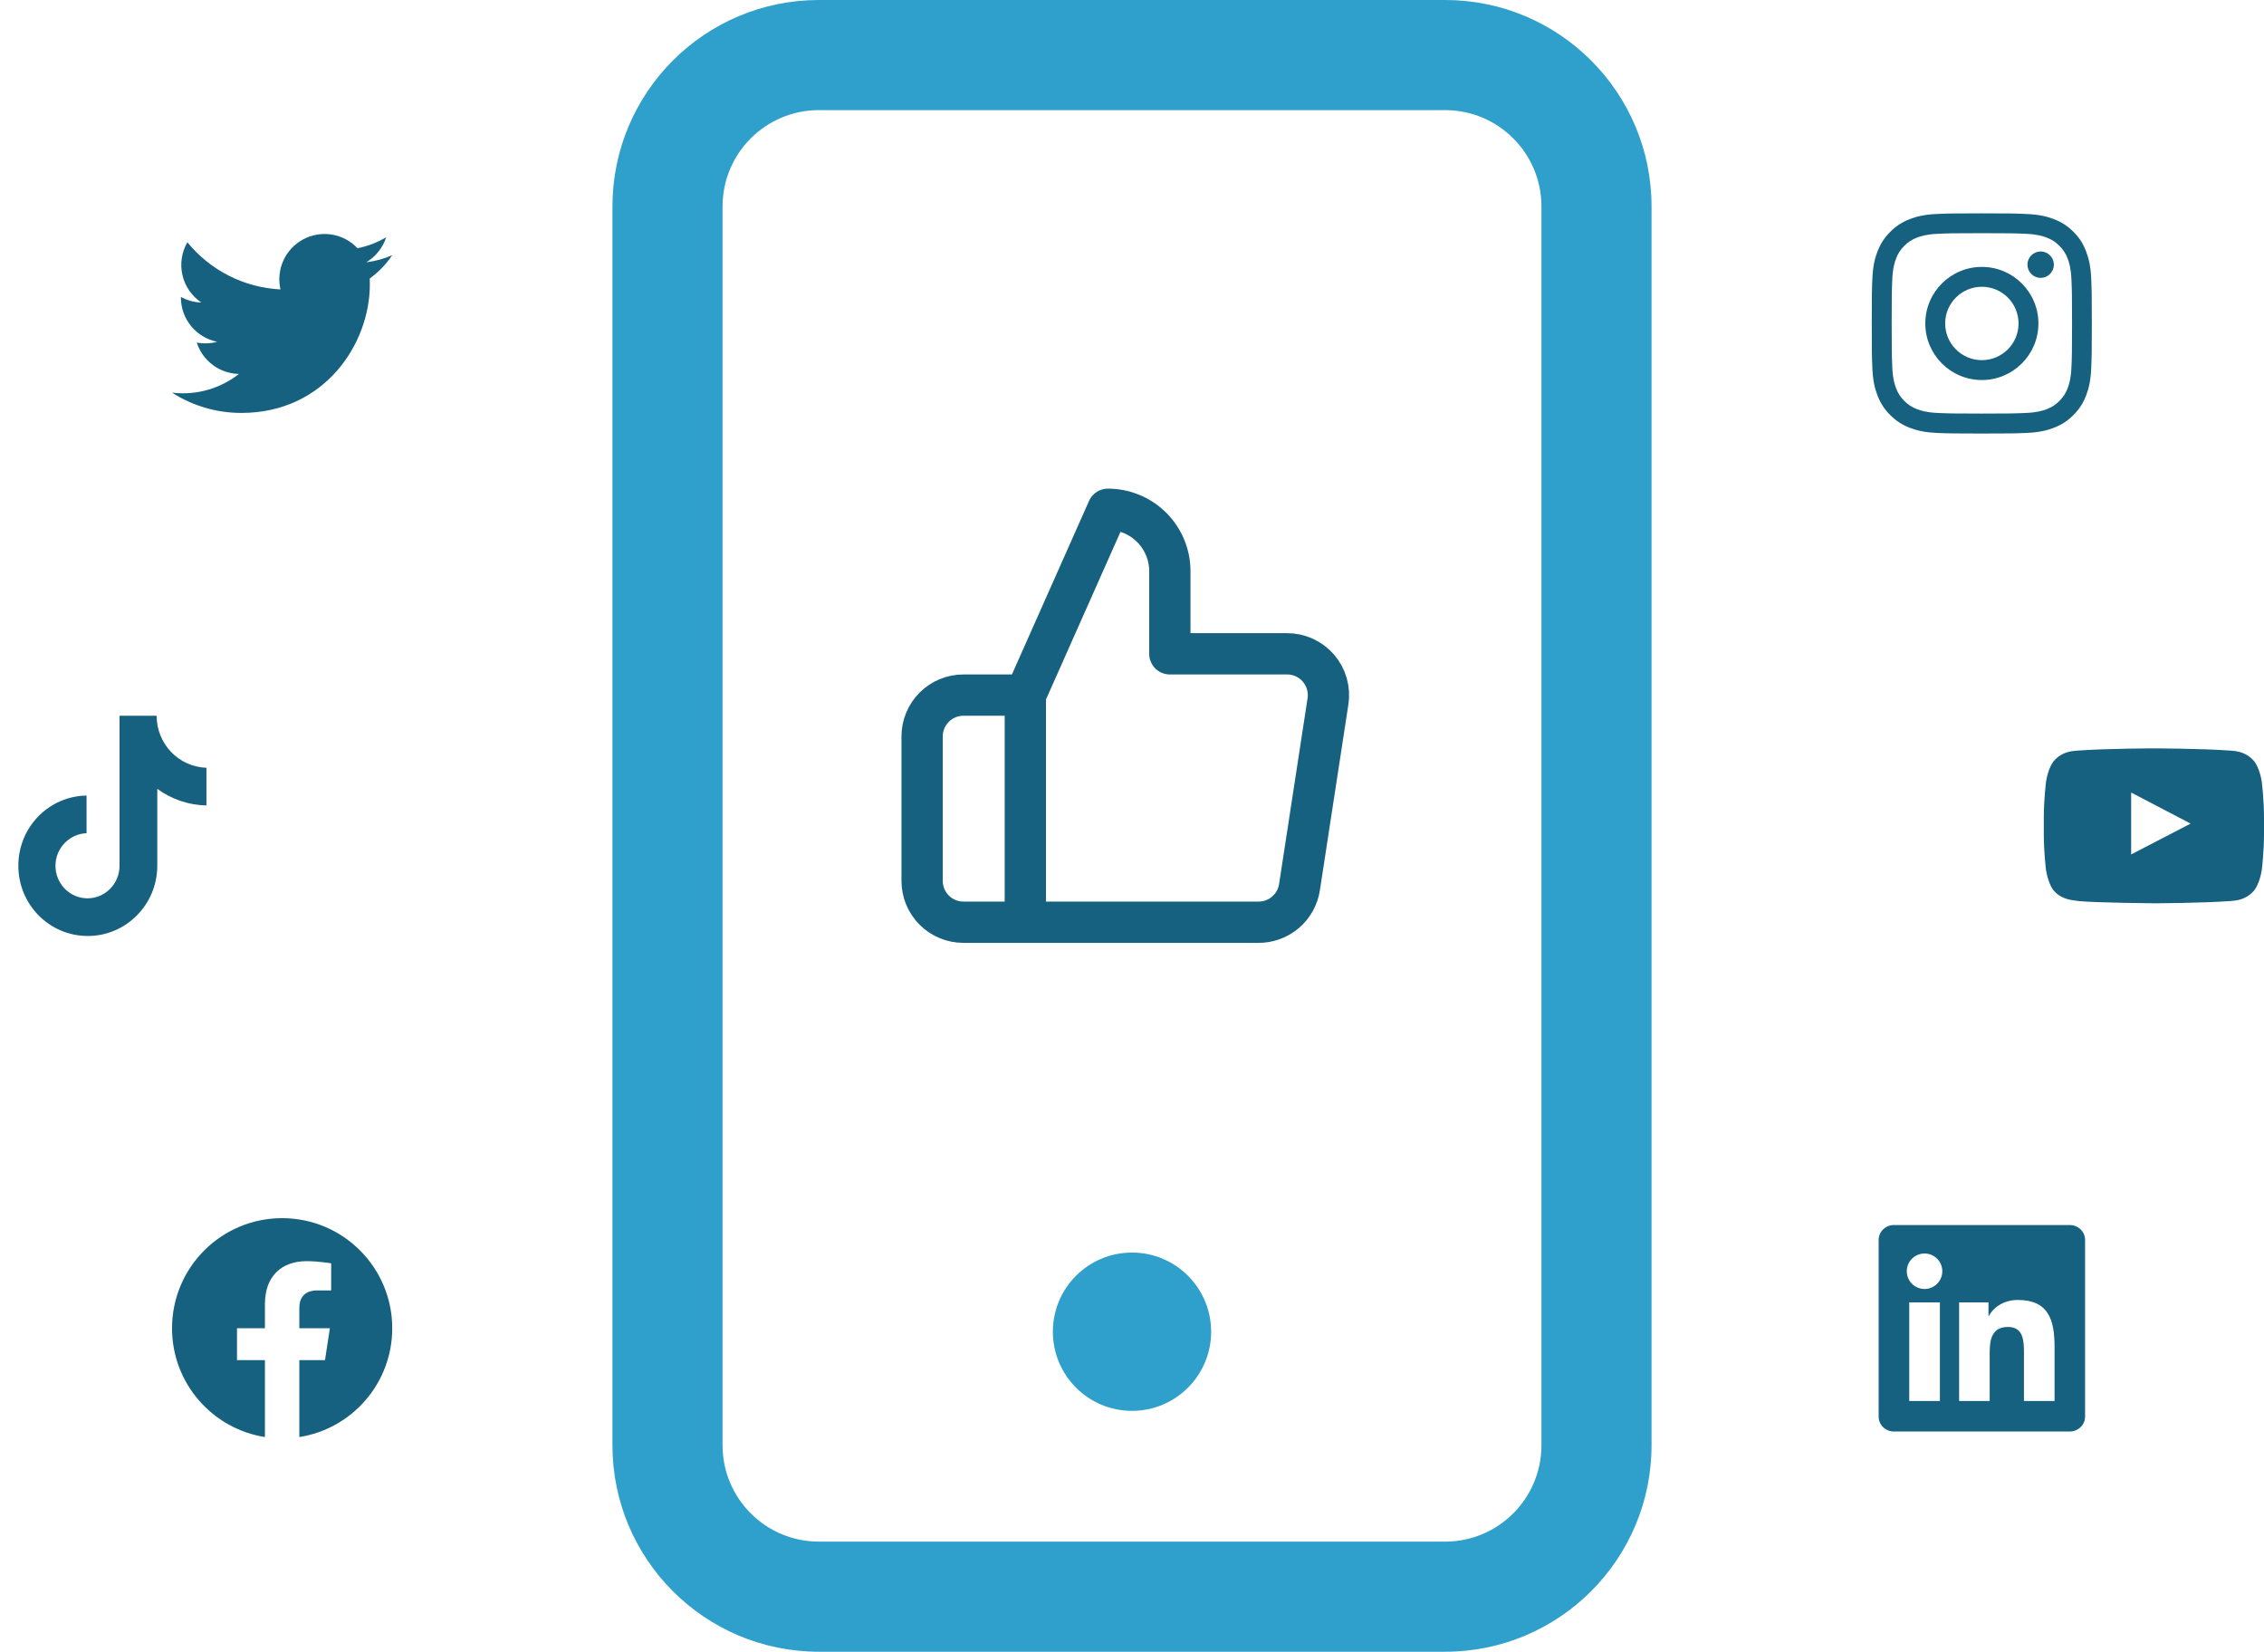
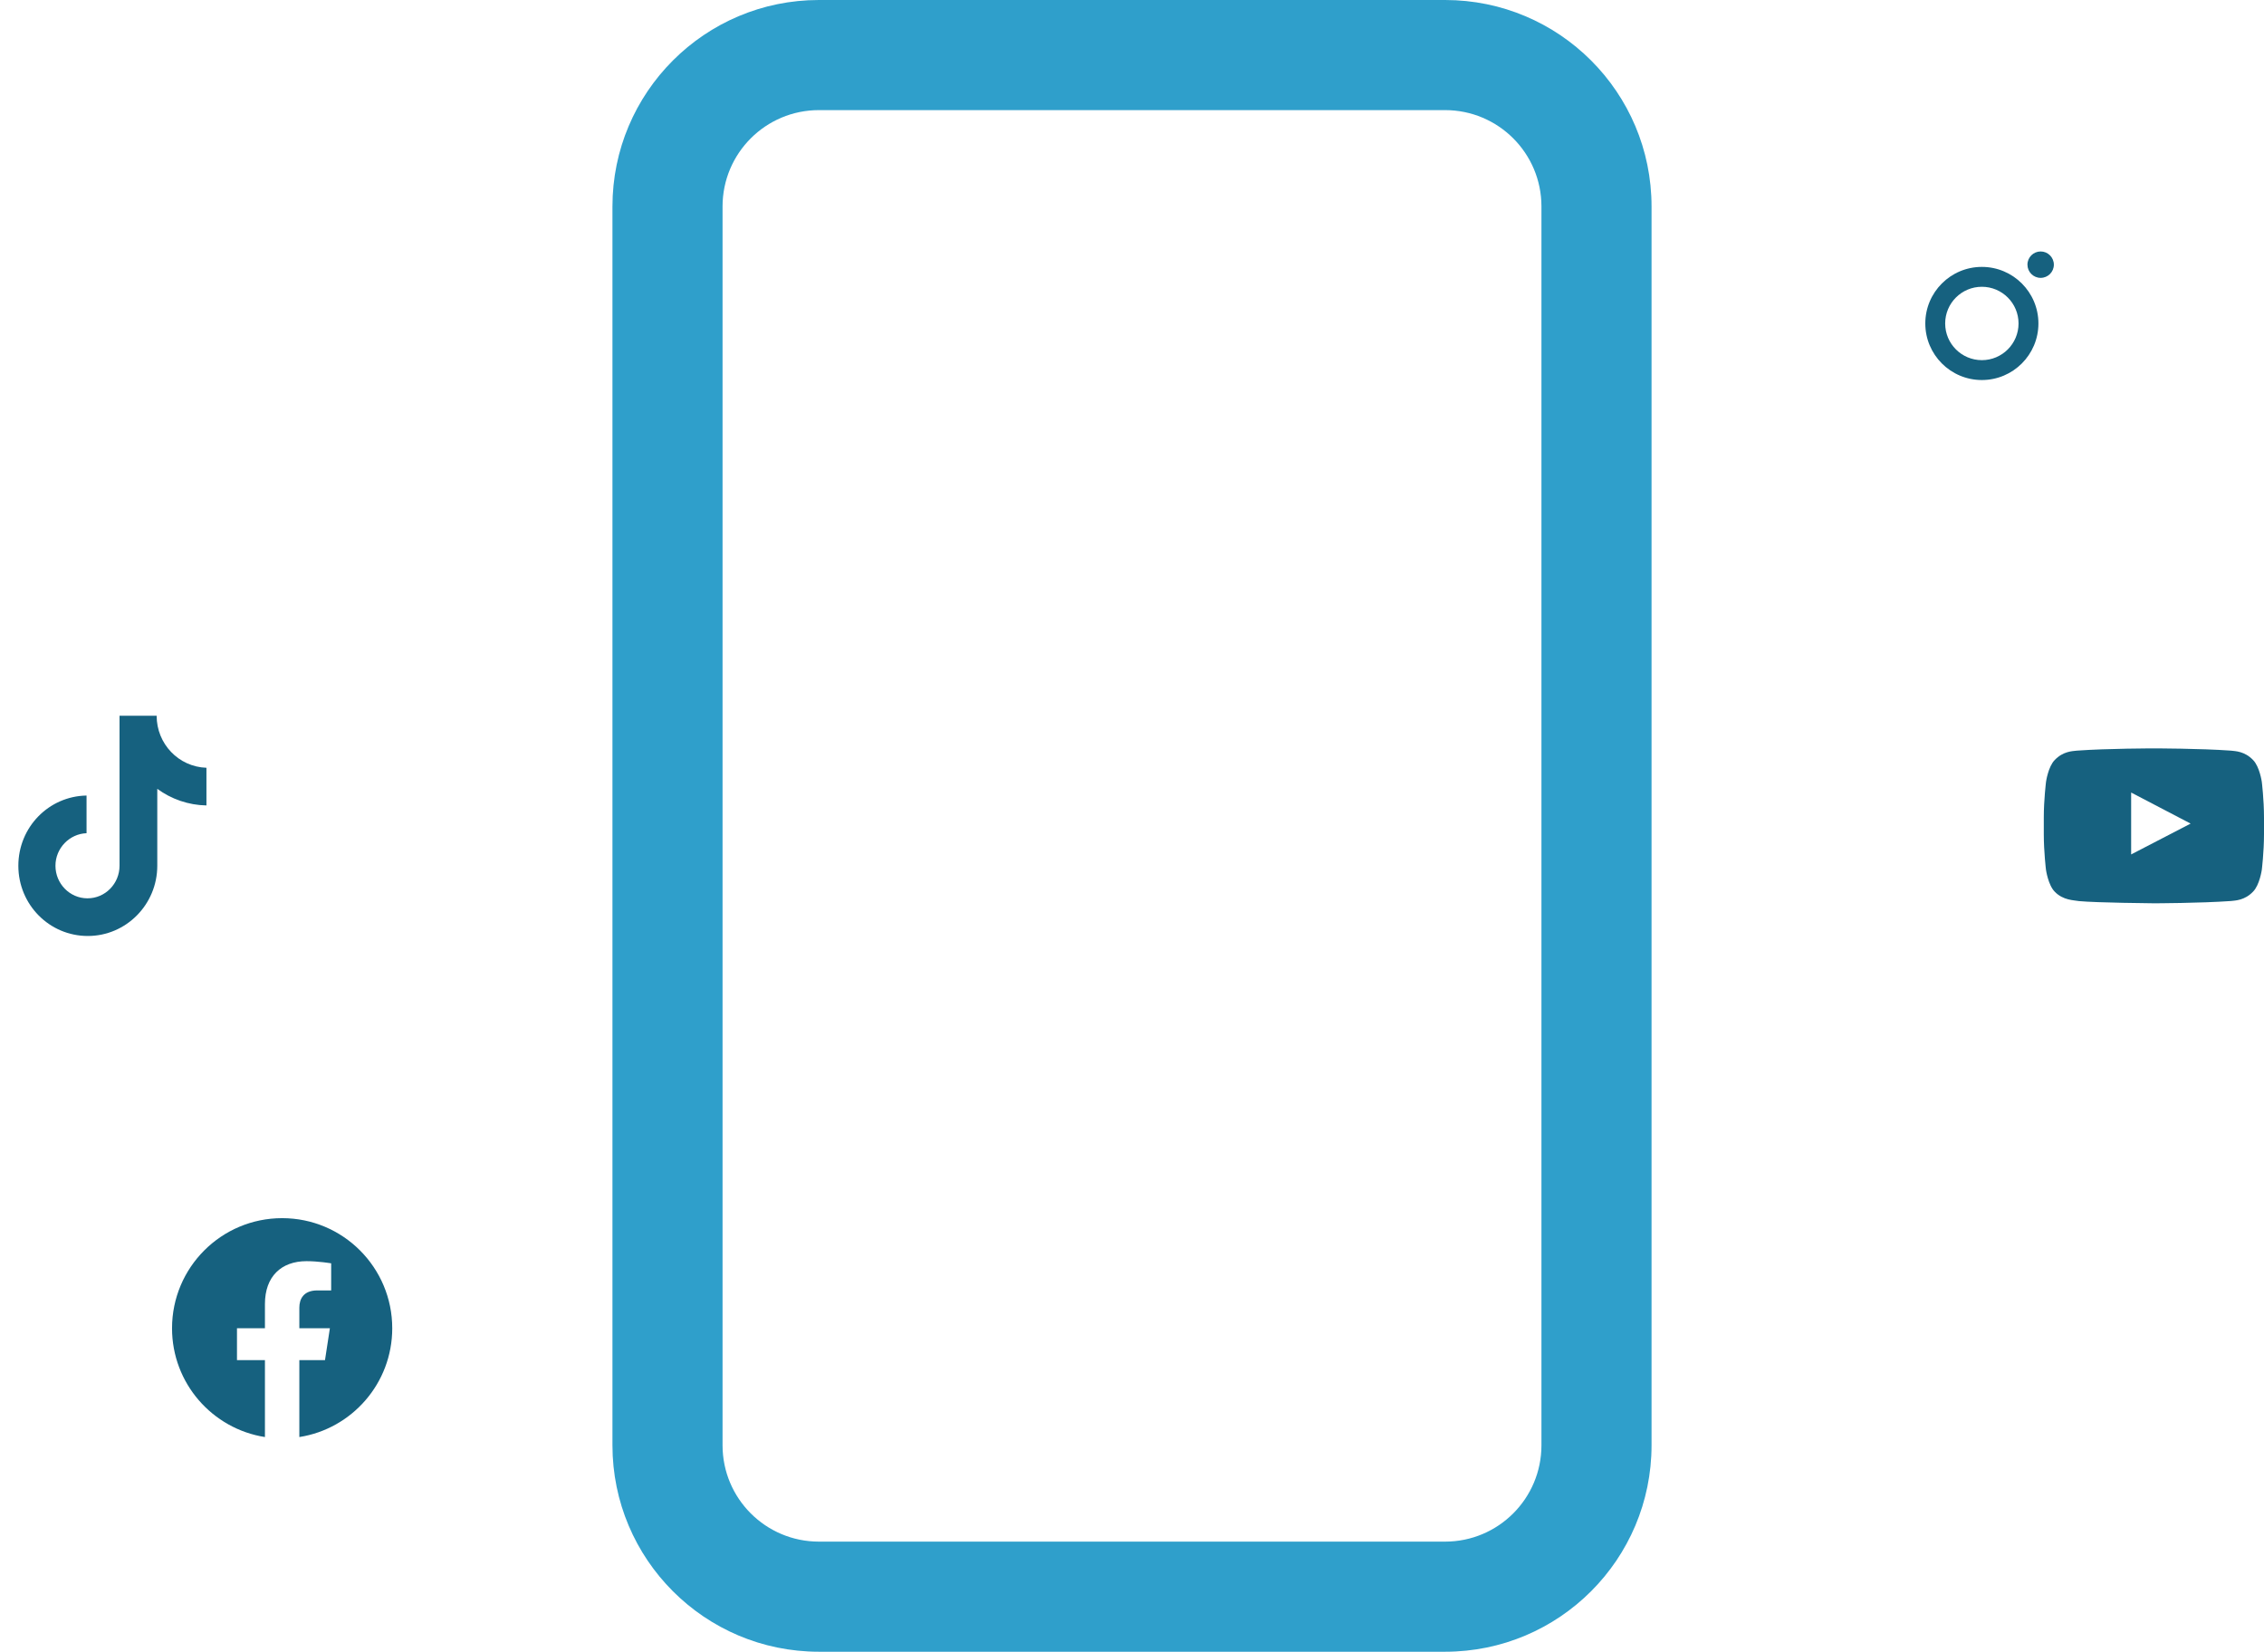
<svg xmlns="http://www.w3.org/2000/svg" width="658" height="480" viewBox="0 0 658 480" fill="none">
-   <path d="M329 410C341.703 410 352 399.703 352 387C352 374.297 341.703 364 329 364C316.297 364 306 374.297 306 387C306 399.703 316.297 410 329 410Z" fill="#2F9FCB" />
  <path fill-rule="evenodd" clip-rule="evenodd" d="M178 60C178 26.863 204.863 0 238 0H420C453.137 0 480 26.863 480 60V420C480 453.137 453.137 480 420 480H238C204.863 480 178 453.137 178 420V60ZM238 32H420C435.464 32 448 44.536 448 60V420C448 435.464 435.464 448 420 448H238C222.536 448 210 435.464 210 420V60C210 44.536 222.536 32 238 32Z" fill="#2F9FCB" />
  <g clip-path="url(#clip0_161_467)">
    <path d="M601.559 356H550.43C547.98 356 546 357.934 546 360.324V411.664C546 414.055 547.98 416 550.43 416H601.559C604.008 416 606 414.055 606 411.676V360.324C606 357.934 604.008 356 601.559 356ZM563.801 407.129H554.895V378.488H563.801V407.129ZM559.348 374.586C556.488 374.586 554.18 372.277 554.18 369.43C554.18 366.582 556.488 364.273 559.348 364.273C562.195 364.273 564.504 366.582 564.504 369.43C564.504 372.266 562.195 374.586 559.348 374.586ZM597.129 407.129H588.234V393.207C588.234 389.891 588.176 385.613 583.605 385.613C578.977 385.613 578.273 389.234 578.273 392.973V407.129H569.391V378.488H577.922V382.402H578.039C579.223 380.152 582.129 377.773 586.453 377.773C595.465 377.773 597.129 383.703 597.129 391.414V407.129V407.129Z" fill="#16617F" />
  </g>
  <g clip-path="url(#clip1_161_467)">
    <path d="M114 386C114 368.327 99.673 354 82 354C64.327 354 50 368.327 50 386C50 401.972 61.702 415.211 77 417.611V395.25H68.875V386H77V378.95C77 370.93 81.778 366.5 89.087 366.5C92.587 366.5 96.25 367.125 96.25 367.125V375H92.215C88.24 375 87 377.467 87 380V386H95.875L94.456 395.25H87V417.611C102.298 415.211 114 401.972 114 386Z" fill="#16617F" />
  </g>
  <g clip-path="url(#clip2_161_467)">
-     <path d="M576 67.763C584.55 67.763 585.563 67.8 588.925 67.95C592.05 68.088 593.738 68.612 594.863 69.05C596.35 69.625 597.425 70.325 598.538 71.438C599.663 72.562 600.35 73.625 600.925 75.112C601.363 76.237 601.888 77.938 602.025 81.05C602.175 84.425 602.213 85.438 602.213 93.975C602.213 102.525 602.175 103.538 602.025 106.9C601.888 110.025 601.363 111.713 600.925 112.838C600.35 114.325 599.65 115.4 598.538 116.513C597.413 117.638 596.35 118.325 594.863 118.9C593.738 119.338 592.038 119.863 588.925 120C585.55 120.15 584.538 120.188 576 120.188C567.45 120.188 566.438 120.15 563.075 120C559.95 119.863 558.263 119.338 557.138 118.9C555.65 118.325 554.575 117.625 553.463 116.513C552.338 115.388 551.65 114.325 551.075 112.838C550.638 111.713 550.113 110.013 549.975 106.9C549.825 103.525 549.788 102.513 549.788 93.975C549.788 85.425 549.825 84.412 549.975 81.05C550.113 77.925 550.638 76.237 551.075 75.112C551.65 73.625 552.35 72.55 553.463 71.438C554.588 70.312 555.65 69.625 557.138 69.05C558.263 68.612 559.963 68.088 563.075 67.95C566.438 67.8 567.45 67.763 576 67.763ZM576 62C567.313 62 566.225 62.038 562.813 62.188C559.413 62.337 557.075 62.888 555.05 63.675C552.938 64.5 551.15 65.588 549.375 67.375C547.588 69.15 546.5 70.938 545.675 73.037C544.887 75.075 544.338 77.4 544.188 80.8C544.038 84.225 544 85.312 544 94C544 102.688 544.038 103.775 544.188 107.188C544.338 110.588 544.887 112.925 545.675 114.95C546.5 117.063 547.588 118.85 549.375 120.625C551.15 122.4 552.938 123.5 555.038 124.313C557.075 125.1 559.4 125.65 562.8 125.8C566.213 125.95 567.3 125.987 575.988 125.987C584.675 125.987 585.763 125.95 589.175 125.8C592.575 125.65 594.913 125.1 596.938 124.313C599.038 123.5 600.825 122.4 602.6 120.625C604.375 118.85 605.475 117.063 606.288 114.963C607.075 112.925 607.625 110.6 607.775 107.2C607.925 103.788 607.963 102.7 607.963 94.013C607.963 85.325 607.925 84.237 607.775 80.825C607.625 77.425 607.075 75.088 606.288 73.062C605.5 70.938 604.413 69.15 602.625 67.375C600.85 65.6 599.063 64.5 596.963 63.688C594.925 62.9 592.6 62.35 589.2 62.2C585.775 62.038 584.688 62 576 62Z" fill="#16617F" />
    <path d="M576 77.562C566.925 77.562 559.562 84.925 559.562 94C559.562 103.075 566.925 110.438 576 110.438C585.075 110.438 592.438 103.075 592.438 94C592.438 84.925 585.075 77.562 576 77.562ZM576 104.662C570.113 104.662 565.337 99.888 565.337 94C565.337 88.112 570.113 83.338 576 83.338C581.888 83.338 586.662 88.112 586.662 94C586.662 99.888 581.888 104.662 576 104.662Z" fill="#16617F" />
    <path d="M596.925 76.912C596.925 79.037 595.2 80.75 593.088 80.75C590.963 80.75 589.25 79.025 589.25 76.912C589.25 74.787 590.975 73.075 593.088 73.075C595.2 73.075 596.925 74.8 596.925 76.912Z" fill="#16617F" />
  </g>
-   <path d="M298 268H280C276.817 268 273.765 266.736 271.515 264.485C269.264 262.235 268 259.183 268 256V214C268 210.817 269.264 207.765 271.515 205.515C273.765 203.264 276.817 202 280 202H298M340 190V166C340 161.226 338.104 156.648 334.728 153.272C331.352 149.896 326.774 148 322 148L298 202V268H365.68C368.574 268.033 371.382 267.018 373.587 265.144C375.793 263.27 377.246 260.661 377.68 257.8L385.96 203.8C386.221 202.08 386.105 200.324 385.62 198.654C385.135 196.983 384.293 195.438 383.151 194.125C382.01 192.812 380.596 191.764 379.009 191.051C377.422 190.339 375.699 189.98 373.96 190H340Z" stroke="#16617F" stroke-width="12" stroke-linecap="round" stroke-linejoin="round" />
  <path d="M657.362 227.2C657.362 227.2 656.738 222.788 654.813 220.85C652.375 218.3 649.65 218.288 648.4 218.138C639.45 217.488 626.013 217.488 626.013 217.488H625.987C625.987 217.488 612.55 217.488 603.6 218.138C602.35 218.288 599.625 218.3 597.188 220.85C595.263 222.788 594.65 227.2 594.65 227.2C594.65 227.2 594 232.388 594 237.563V242.413C594 247.588 594.637 252.775 594.637 252.775C594.637 252.775 595.262 257.188 597.175 259.125C599.613 261.675 602.813 261.588 604.238 261.863C609.363 262.35 626 262.5 626 262.5C626 262.5 639.45 262.475 648.4 261.838C649.65 261.688 652.375 261.675 654.813 259.125C656.738 257.188 657.362 252.775 657.362 252.775C657.362 252.775 658 247.6 658 242.413V237.563C658 232.388 657.362 227.2 657.362 227.2ZM619.388 248.3V230.313L636.675 239.338L619.388 248.3Z" fill="#16617F" />
-   <path d="M70.134 120C94.279 120 107.489 99.991 107.489 82.645C107.489 82.083 107.476 81.508 107.451 80.945C110.021 79.087 112.239 76.785 114 74.148C111.607 75.212 109.066 75.908 106.464 76.21C109.203 74.568 111.255 71.988 112.237 68.949C109.66 70.476 106.842 71.554 103.903 72.135C101.922 70.031 99.304 68.638 96.453 68.171C93.601 67.704 90.675 68.19 88.127 69.552C85.579 70.915 83.552 73.079 82.357 75.71C81.162 78.341 80.868 81.293 81.519 84.108C76.3 83.846 71.195 82.49 66.533 80.128C61.872 77.767 57.759 74.452 54.461 70.399C52.785 73.289 52.272 76.709 53.027 79.963C53.781 83.218 55.747 86.063 58.524 87.92C56.439 87.854 54.4 87.293 52.575 86.283V86.445C52.573 89.478 53.622 92.418 55.542 94.765C57.463 97.112 60.137 98.722 63.11 99.32C61.179 99.849 59.152 99.925 57.186 99.545C58.025 102.153 59.657 104.435 61.855 106.07C64.053 107.706 66.707 108.615 69.446 108.67C64.796 112.323 59.051 114.305 53.138 114.295C52.089 114.294 51.041 114.229 50 114.103C56.008 117.957 62.996 120.004 70.134 120Z" fill="#16617F" />
  <path d="M45.527 208H34.741V251.594C34.741 256.788 30.593 261.055 25.43 261.055C20.268 261.055 16.119 256.788 16.119 251.594C16.119 246.493 20.175 242.319 25.154 242.133V231.188C14.183 231.374 5.333 240.371 5.333 251.594C5.333 262.91 14.368 272 25.522 272C36.677 272 45.711 262.817 45.711 251.594V229.241C49.767 232.209 54.745 233.971 60 234.064V223.119C51.888 222.841 45.527 216.162 45.527 208Z" fill="#16617F" />
  <defs>
    <clipPath id="clip0_161_467">
-       <rect width="60" height="60" fill="white" transform="translate(546 356)" />
-     </clipPath>
+       </clipPath>
    <clipPath id="clip1_161_467">
      <rect width="64" height="64" fill="white" transform="translate(50 354)" />
    </clipPath>
    <clipPath id="clip2_161_467">
      <rect width="64" height="64" fill="white" transform="translate(544 62)" />
    </clipPath>
  </defs>
</svg>